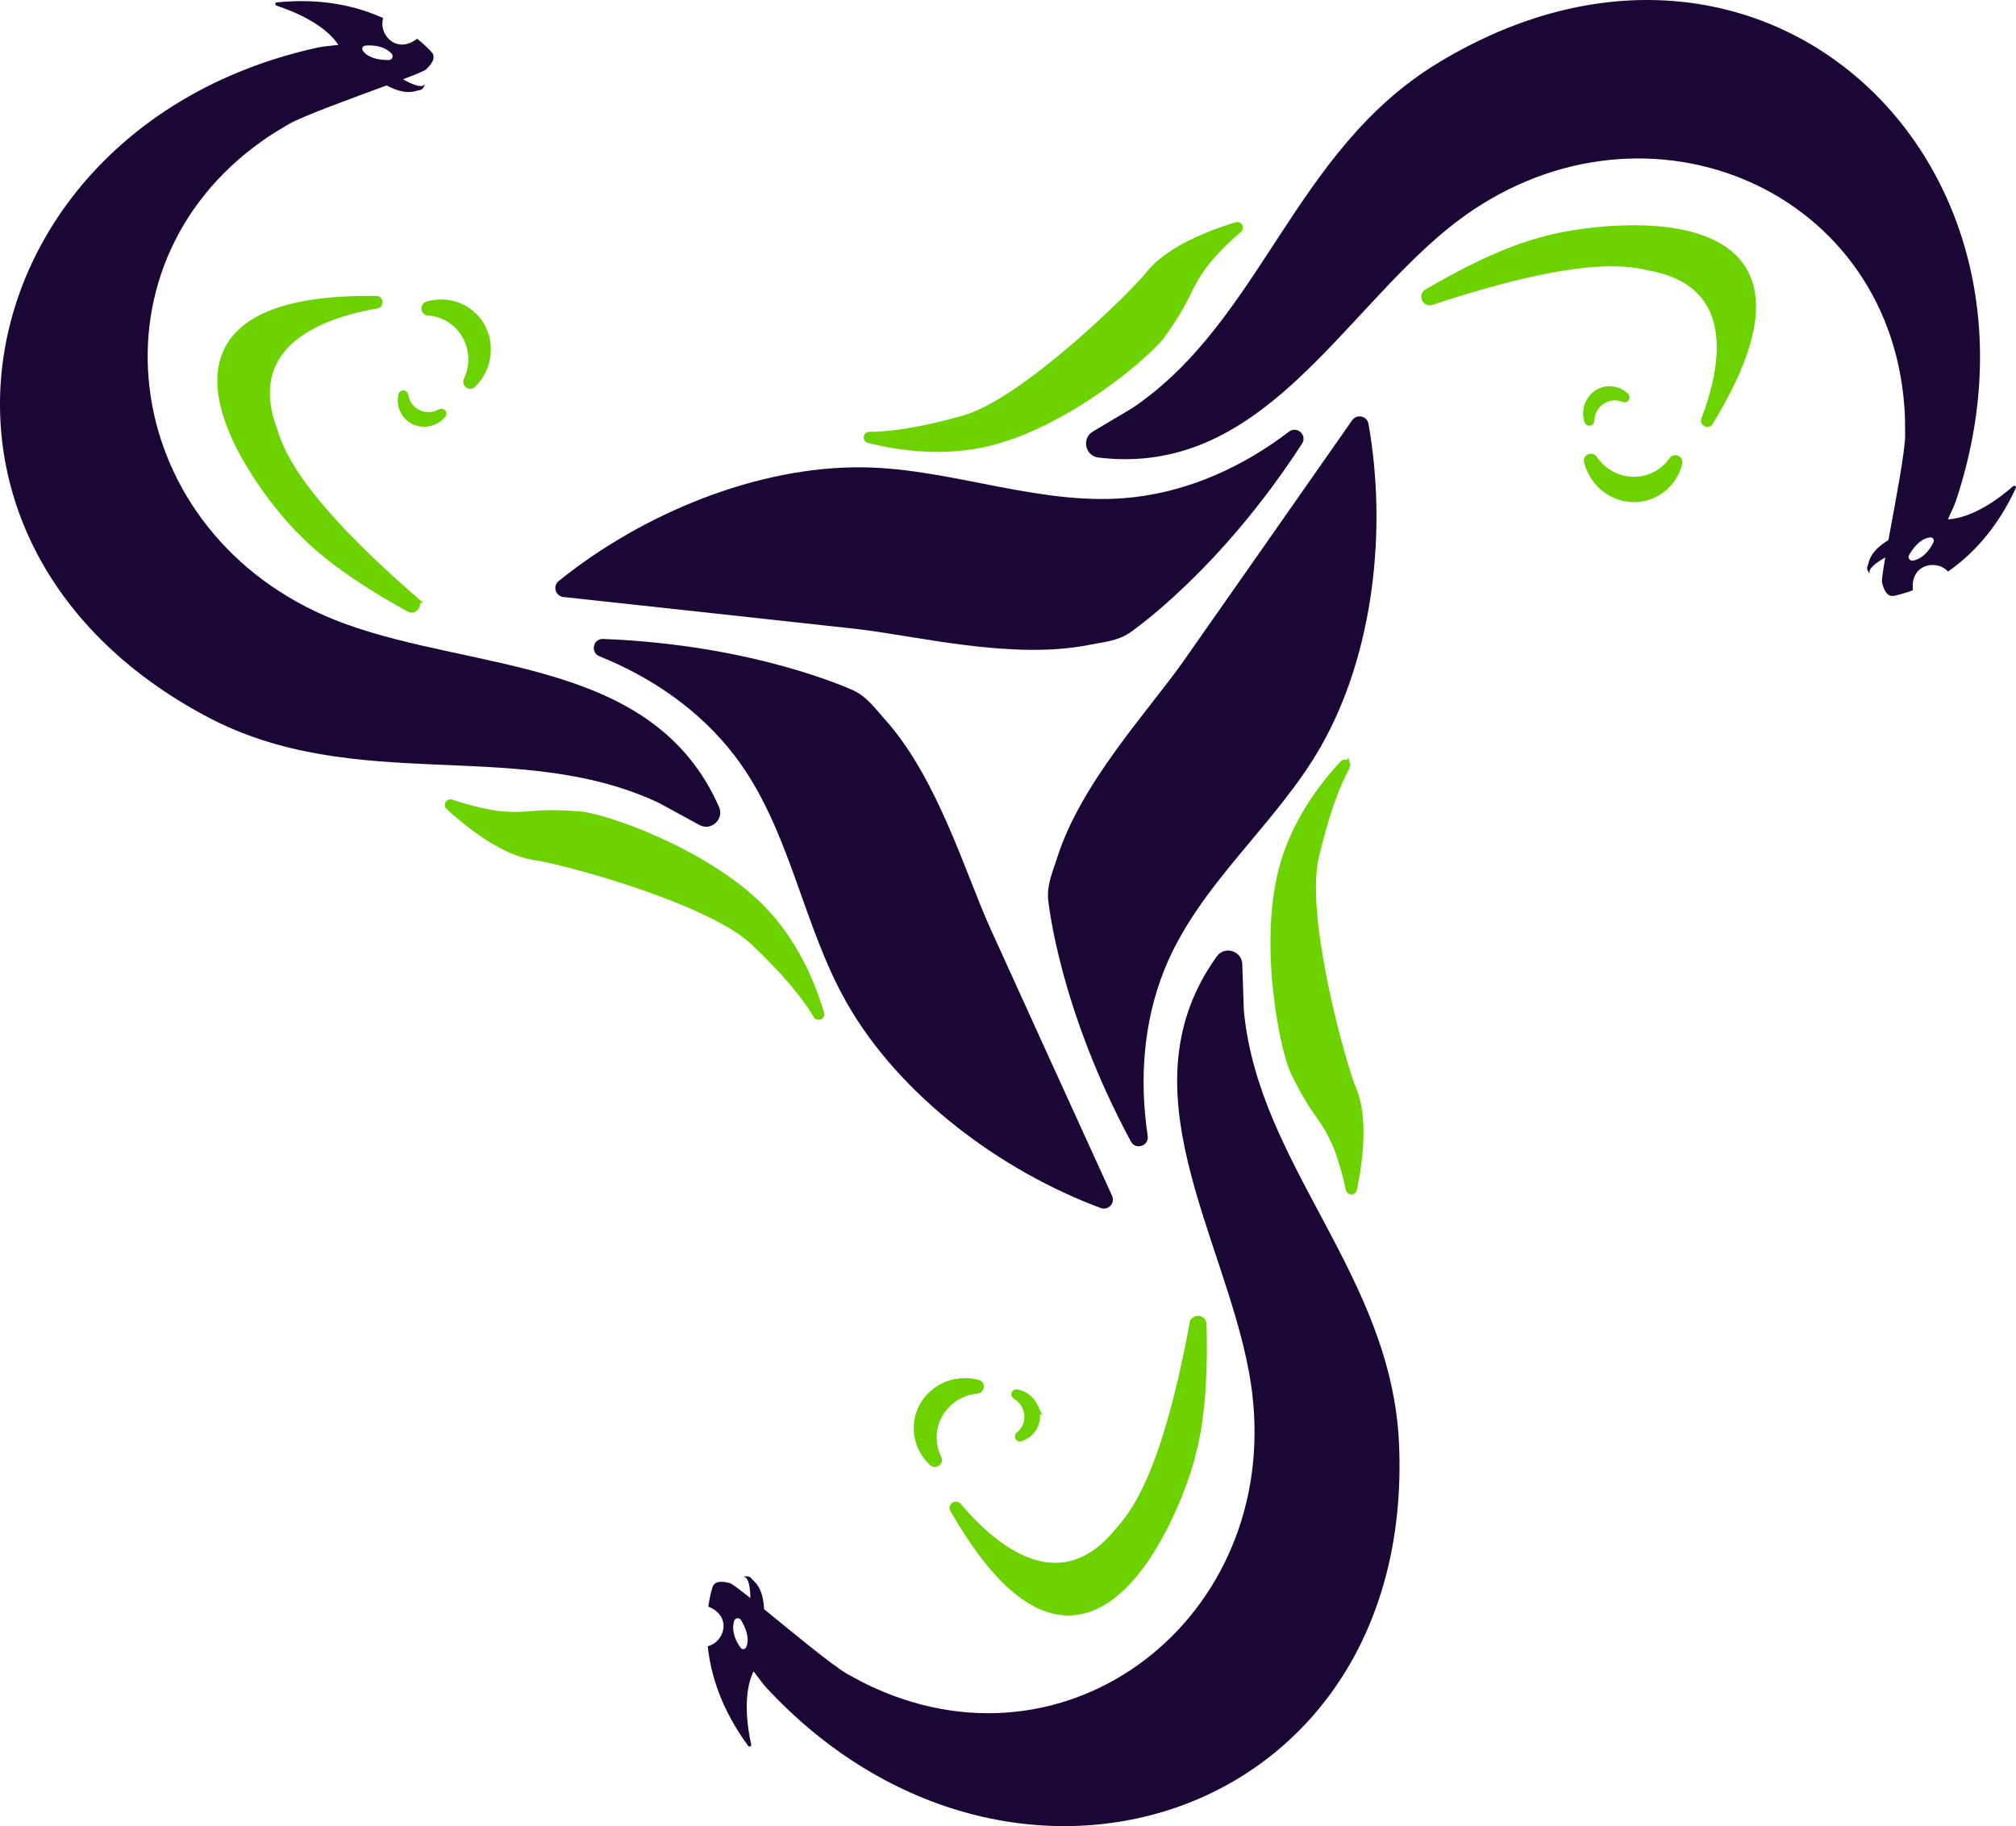
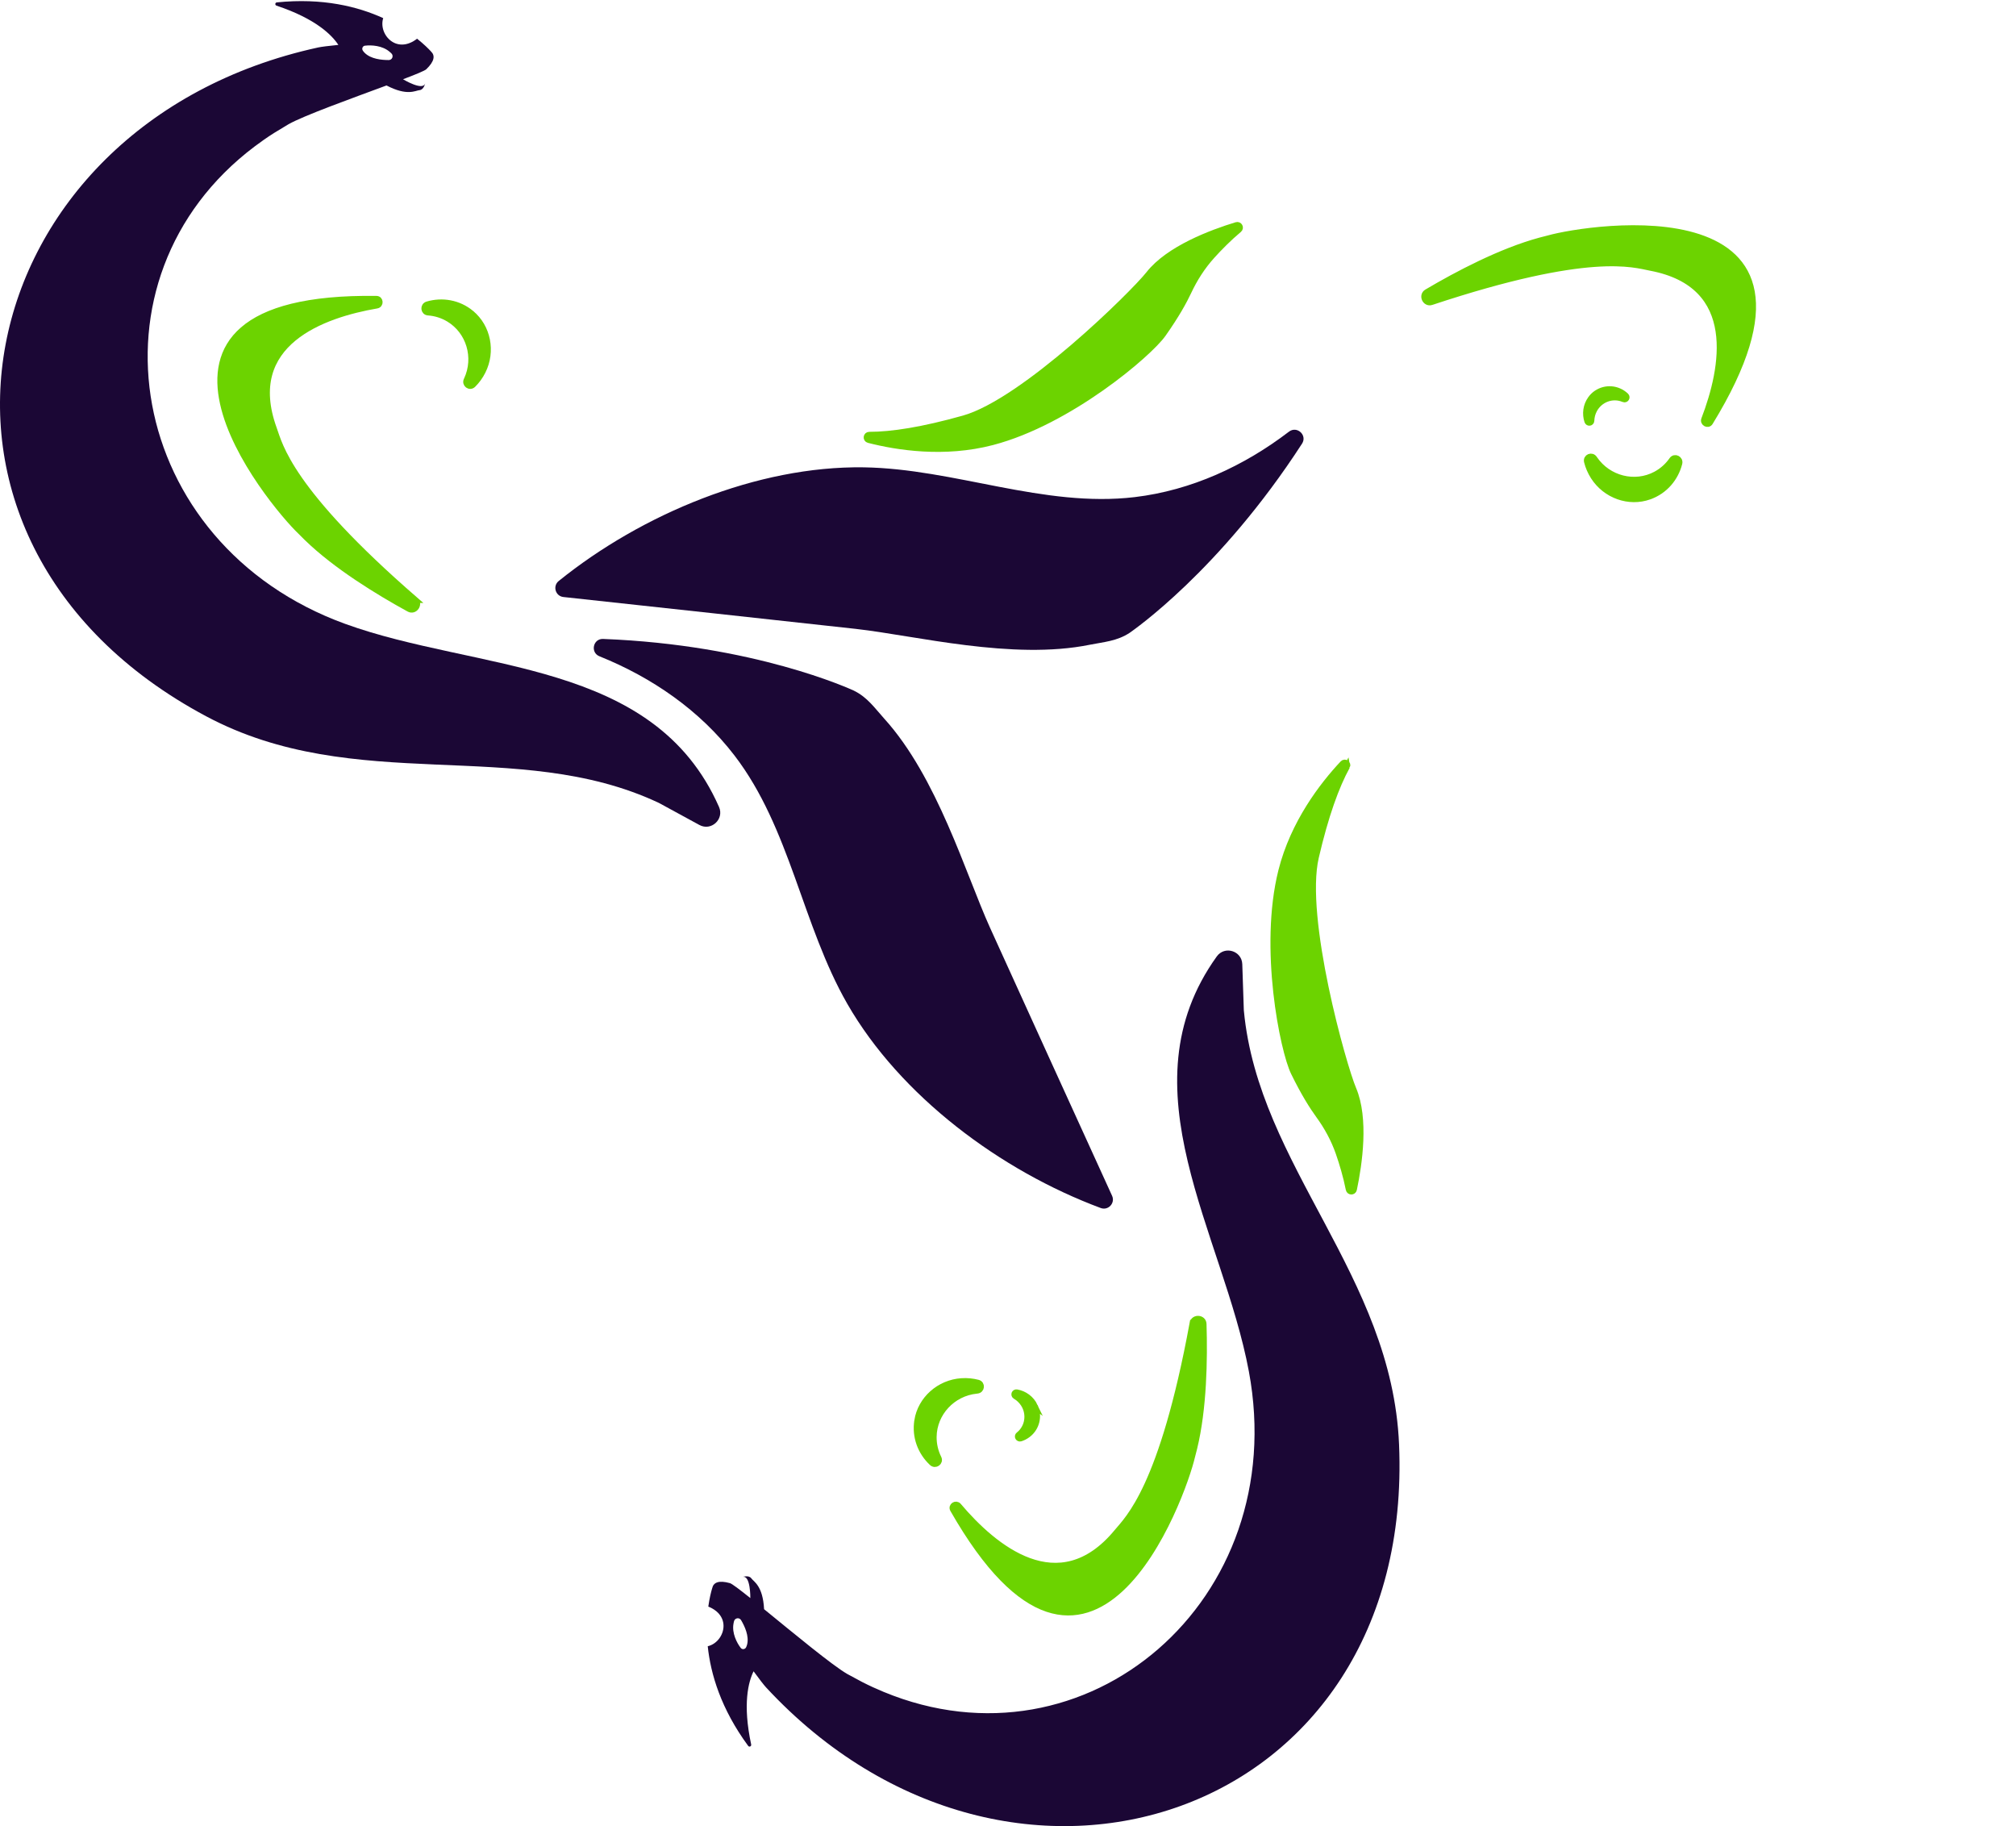
<svg xmlns="http://www.w3.org/2000/svg" id="Calque_2" data-name="Calque 2" viewBox="0 0 998.26 904.08">
  <defs>
    <style>
      .cls-1 {
        fill: #1b0735;
      }

      .cls-2 {
        fill: #6cd300;
        stroke: #6cd300;
        stroke-miterlimit: 10;
        stroke-width: 3px;
      }
    </style>
  </defs>
  <g>
-     <path class="cls-1" d="M585.84,327.59c-16.9,23.99-50.89,60.25-62.52,97.56-2.1,6.71-4.93,12.57-4.31,20.18.24,1.88,5.43,53.78,40.98,119.84,2.37,4.4,9.06,2.12,8.31-2.82-4.18-27.74-2.19-56.37,8.37-82.53,17.04-42.16,55.3-71.44,77.56-110.56,26.03-45.81,32.66-107.38,23.39-159.43-.7-3.92-5.79-5.04-8.07-1.78-17.86,25.53-70.32,100.52-83.71,119.53Z" />
    <path class="cls-1" d="M371.96,863.68c-4.33-20.16-1.34-31.12,1.19-36.25,2.88,3.96,5.18,6.89,6.15,7.94,121.4,131.03,321.38,65.74,313.47-120.3-3.57-83.81-69.51-137.63-76.83-214.56-.02-.17-.03-.33-.04-.49l-.76-22.67c-.22-6.64-8.74-9.24-12.61-3.86-46.83,65.13,3.15,137.2,15.87,205.48,21.16,113.4-80.53,200.24-180.94,158.62l-5.21-2.27c-1.77-.81-3.53-1.67-5.3-2.57l-7.38-3.97c-7.47-4.29-26.83-20.37-41.22-32.09-.61-11.66-5.09-13.56-6.34-15.3-1.26-1.74-4.36-.63-4.36-.63,4.05-1.27,3.89,10.42,3.89,10.42l.03.02c-5.28-4.22-9.11-7.13-10.13-7.41-5.53-1.54-8.15-.37-8.78,2.49,0,0,0,0-.01.02-.53,1.76-1.34,4.88-1.92,9.11.25.1.51.2.76.31,1.66.76,2.98,1.67,4,2.7,1.64,1.65,2.5,3.58,2.72,5.52.55,4.91-2.91,9.96-7.76,11.09,1.43,13.74,6.54,30.99,20.03,49.34.53.72,1.67.2,1.47-.68ZM366.79,815.86c-1.95-2.52-4.43-7.36-3.59-11.98.04-.25.09-.5.14-.72.04-.17.08-.34.12-.5.4-1.67,2.62-2.03,3.5-.55,1.79,3.01,4.05,7.89,2.99,12.05-.12.46-.28.92-.48,1.35-.5,1.08-1.96,1.29-2.68.35Z" />
    <path class="cls-1" d="M490.19,459.22c-12.09-26.74-26.07-74.43-52.31-103.4-4.72-5.22-8.33-10.63-15.2-13.96-1.74-.75-49.09-22.63-124.05-25.53-4.99-.19-6.43,6.73-1.79,8.59,26.02,10.48,49.68,26.73,66.85,49.11,27.67,36.08,33.47,83.91,55.87,122.95,26.25,45.68,75.93,82.65,125.48,101.09,3.73,1.39,7.28-2.43,5.63-6.05-12.93-28.34-50.9-111.62-60.48-132.81Z" />
    <path class="cls-1" d="M136.92,2.8c19.56,6.51,27.49,14.65,30.63,19.43-4.88.47-8.56.96-9.96,1.26C-16.94,61.55-62.21,266.99,102.08,354.62c74.02,39.48,153.86,9.98,223.86,42.74.16.07.3.14.45.22l19.92,10.85c5.83,3.18,12.4-2.84,9.73-8.91-32.33-73.41-119.8-66.94-185.09-90.64-108.44-39.34-131.63-171.05-44.8-236.41l4.6-3.34c1.6-1.12,3.23-2.2,4.9-3.26l7.17-4.34c7.49-4.26,31.17-12.77,48.57-19.22,10.35,5.4,14.27,2.5,16.4,2.31,2.14-.2,2.75-3.44,2.75-3.44-.96,4.13-10.96-1.94-10.96-1.94h-.03c6.32-2.39,10.77-4.22,11.53-4.95,4.13-3.98,4.46-6.83,2.31-8.83,0,0,0-.01,0-.02-1.25-1.35-3.53-3.63-6.87-6.28-.21.17-.43.34-.66.5-1.49,1.05-2.95,1.72-4.36,2.08-2.25.58-4.35.33-6.13-.46-4.51-2.02-7.11-7.56-5.62-12.31-12.57-5.74-30.02-10.1-52.68-7.79-.89.09-1.01,1.34-.17,1.61ZM180.74,22.62c3.15-.4,8.59-.08,12.15,2.99.2.16.38.33.55.48.13.12.26.24.37.35,1.24,1.19.42,3.28-1.31,3.29-3.5.01-8.85-.51-11.9-3.54-.34-.34-.65-.7-.92-1.1-.68-.98-.12-2.34,1.06-2.48Z" />
    <path class="cls-1" d="M424.05,311.39c29.17,3.26,77.31,15.59,115.61,7.81,6.89-1.39,13.39-1.73,19.77-5.94,1.54-1.12,44.52-30.65,85.3-93.62,2.72-4.2-2.5-8.96-6.47-5.93-22.3,17.02-48.35,29.06-76.36,32.4-45.15,5.37-89.24-14.07-134.25-14.74-52.68-.76-109.84,23.08-150.99,56.27-3.1,2.5-1.63,7.5,2.32,7.93,30.97,3.36,121.96,13.23,145.07,15.81Z" />
-     <path class="cls-1" d="M996.88,240.69c-15.58,13.5-26.63,16.16-32.34,16.42,2.09-4.43,3.54-7.86,4-9.21,56.38-169.49-97.14-313.32-256.38-216.8-71.73,43.48-87.15,127.19-151.05,170.65-.14.1-.28.19-.41.27l-19.5,11.59c-5.71,3.39-3.89,12.11,2.7,12.91,79.63,9.68,118.73-68.82,172.44-112.86,89.2-73.15,214.28-25.84,226.14,82.2l.52,5.66c.14,1.95.24,3.9.3,5.88l.07,8.38c-.16,8.62-4.93,33.32-8.28,51.58-9.93,6.15-9.44,10.99-10.36,12.93-.92,1.94,1.55,4.12,1.55,4.12-3.06-2.94,7.26-8.43,7.26-8.43v-.04c-1.15,6.66-1.86,11.41-1.61,12.44,1.32,5.59,3.6,7.32,6.41,6.5,0,0,.01,0,.02,0,1.8-.38,4.92-1.18,8.91-2.7-.04-.27-.07-.54-.1-.82-.14-1.82.02-3.41.44-4.81.65-2.23,1.93-3.91,3.52-5.04,4.04-2.84,10.13-2.25,13.46,1.46,11.35-7.87,24.02-20.65,33.59-41.32.38-.81-.63-1.55-1.3-.97ZM957.46,268.25c-1.27,2.92-4.31,7.43-8.78,8.91-.24.09-.48.16-.7.23-.17.05-.34.1-.49.14-1.66.46-3.04-1.32-2.16-2.8,1.78-3.02,4.96-7.35,9.12-8.42.46-.12.94-.2,1.41-.23,1.19-.09,2.07,1.1,1.59,2.18Z" />
  </g>
  <g>
    <path class="cls-2" d="M666.98,379.48c.72-1.31-1.02-2.58-2.04-1.48-9.99,10.65-24.45,29.34-30.45,53.17-9.58,38.11.85,88.93,6.18,99.84,5.02,10.29,9.28,16.96,12.27,21.06,4.21,5.76,7.64,12.06,9.98,18.8,1.79,5.17,3.67,11.43,4.97,17.97.27,1.36,2.21,1.39,2.5.03,2.68-12.72,5.91-35.07-.3-49.7-4.88-11.48-25.54-84.69-18.54-114.81,4.79-20.62,10.07-35.17,15.43-44.89Z" />
    <path class="cls-2" d="M590.57,655.11c.57-3.09,5.27-2.76,5.36.38.55,17.62.13,41.97-4.62,61.47-.35,1.42-.76,2.82-1.09,4.24-4.53,19.62-49.92,145.92-118.31,26.1-.96-1.68,1.44-3.26,2.69-1.77,17.38,20.55,49.64,47.88,78.5,12.95,5.52-6.68,22.45-21.91,37.46-103.37Z" />
    <path class="cls-2" d="M454.24,703.32c1.69-10.58,10.86-18.75,21.87-19.49,2.82-.19,5.55.09,8.11.76,2.19.57,1.88,3.66-.37,3.86-.09,0-.18.02-.27.03-11.99,1.19-21.17,11.18-21.29,22.89-.04,3.75.83,7.34,2.42,10.54,1,2.01-1.55,3.84-3.21,2.28-5.51-5.16-8.54-12.77-7.25-20.86Z" />
    <path class="cls-2" d="M512.41,696.2c2.31,4.9.85,10.8-3.49,14.06-1.11.84-2.32,1.45-3.56,1.86-1.07.35-1.81-1.04-.94-1.72.04-.03.07-.06.11-.08,4.61-3.71,5.56-10.38,2.28-15.34-1.05-1.59-2.43-2.86-4-3.78-.98-.58-.45-2.03.68-1.82,3.75.69,7.16,3.08,8.93,6.83Z" />
-     <path class="cls-2" d="M404.3,502.79c.76,1.29,2.74.43,2.31-1-4.1-14.02-12.86-35.96-30.35-53.23-27.97-27.6-77.05-44.41-89.16-45.36-11.41-.89-19.32-.62-24.38-.12-7.1.7-14.27.46-21.27-.95-5.37-1.08-11.72-2.64-18.01-4.85-1.31-.46-2.32,1.2-1.29,2.14,9.6,8.77,27.22,22.9,42.97,24.97,12.37,1.63,85.93,20.99,108.33,42.32,15.33,14.6,25.19,26.53,30.84,36.08Z" />
    <path class="cls-2" d="M205.62,297.02c2.38,2.06-.29,5.94-3.05,4.43-15.46-8.47-36.22-21.19-50.62-35.18-1.05-1.02-2.04-2.08-3.1-3.09-14.61-13.86-100.38-117.09,37.58-115.18,1.93.03,2.08,2.89.16,3.22-26.52,4.54-66.45,18.45-51.01,61.05,2.95,8.15,7.48,30.46,70.04,84.75Z" />
    <path class="cls-2" d="M233.3,155.09c8.26,6.83,10.64,18.87,5.69,28.74-1.27,2.53-2.89,4.74-4.77,6.6-1.61,1.6-4.1-.24-3.13-2.28.04-.08.08-.17.12-.25,5.06-10.93,1.12-23.91-8.91-29.97-3.21-1.94-6.74-3.01-10.31-3.26-2.24-.16-2.52-3.29-.34-3.93,7.25-2.13,15.34-.87,21.65,4.34Z" />
-     <path class="cls-2" d="M208.87,209.72c-5.4-.5-9.74-4.75-10.34-10.15-.16-1.38-.07-2.73.21-4.01.24-1.1,1.81-1.04,1.96.06,0,.04.01.09.02.13.86,5.86,6.12,10.06,12.06,9.75,1.9-.1,3.7-.64,5.29-1.52,1-.55,1.98.64,1.23,1.51-2.5,2.88-6.29,4.6-10.42,4.22Z" />
    <path class="cls-2" d="M430.44,215.29c-1.5,0-1.77,2.13-.32,2.5,14.15,3.63,37.49,7.31,61.26,1.08,38.01-9.95,77.53-43.57,84.53-53.5,6.6-9.36,10.4-16.3,12.55-20.9,3.02-6.47,6.89-12.5,11.67-17.8,3.67-4.06,8.25-8.72,13.36-13.01,1.07-.89.15-2.61-1.18-2.2-12.44,3.78-33.59,11.71-43.41,24.2-7.71,9.8-61.92,63.17-91.7,71.54-20.38,5.73-35.67,8.11-46.77,8.09Z" />
    <path class="cls-2" d="M708.81,149.53c-2.99.99-4.96-3.28-2.25-4.88,15.18-8.97,36.72-20.32,56.1-25.56,1.41-.38,2.83-.69,4.24-1.09,19.38-5.48,151.93-26.52,79.85,91.12-1.01,1.65-3.55.31-2.85-1.51,9.64-25.12,18.06-66.56-26.45-75.04-8.52-1.62-30.01-9.12-108.63,16.95Z" />
    <path class="cls-2" d="M816.71,245.8c-10.09,3.62-21.66-.49-27.61-9.79-1.52-2.38-2.6-4.91-3.24-7.47-.55-2.2,2.3-3.4,3.56-1.53.05.08.1.15.15.23,6.82,9.94,19.99,13.17,30.32,7.64,3.31-1.77,6.03-4.26,8.07-7.2,1.28-1.84,4.11-.49,3.55,1.72-1.87,7.32-7.08,13.64-14.79,16.4Z" />
    <path class="cls-2" d="M787.73,197.44c3.18-4.39,9.06-5.94,14.01-3.71,1.27.57,2.39,1.33,3.34,2.23.82.77-.03,2.09-1.06,1.66-.04-.02-.08-.04-.13-.05-5.48-2.26-11.77.12-14.54,5.39-.89,1.69-1.34,3.51-1.39,5.32-.03,1.14-1.56,1.37-1.92.28-1.2-3.62-.75-7.76,1.69-11.11Z" />
  </g>
</svg>